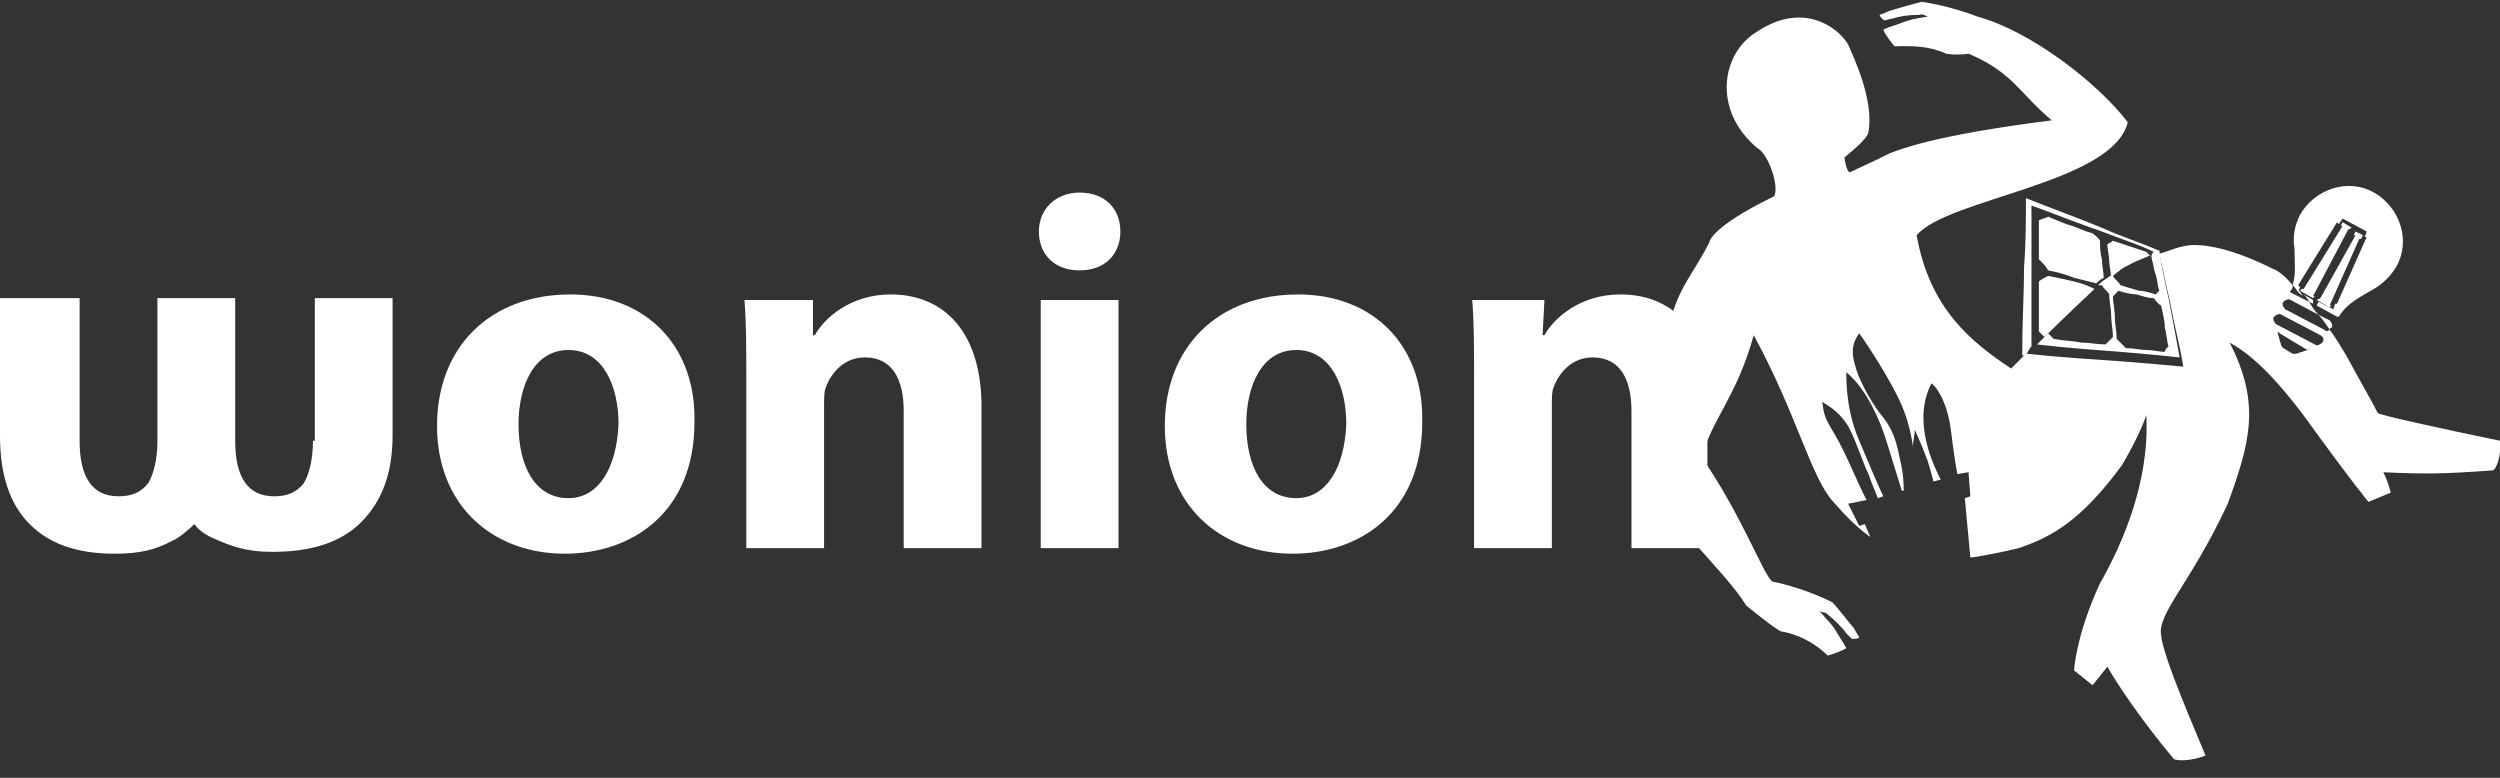
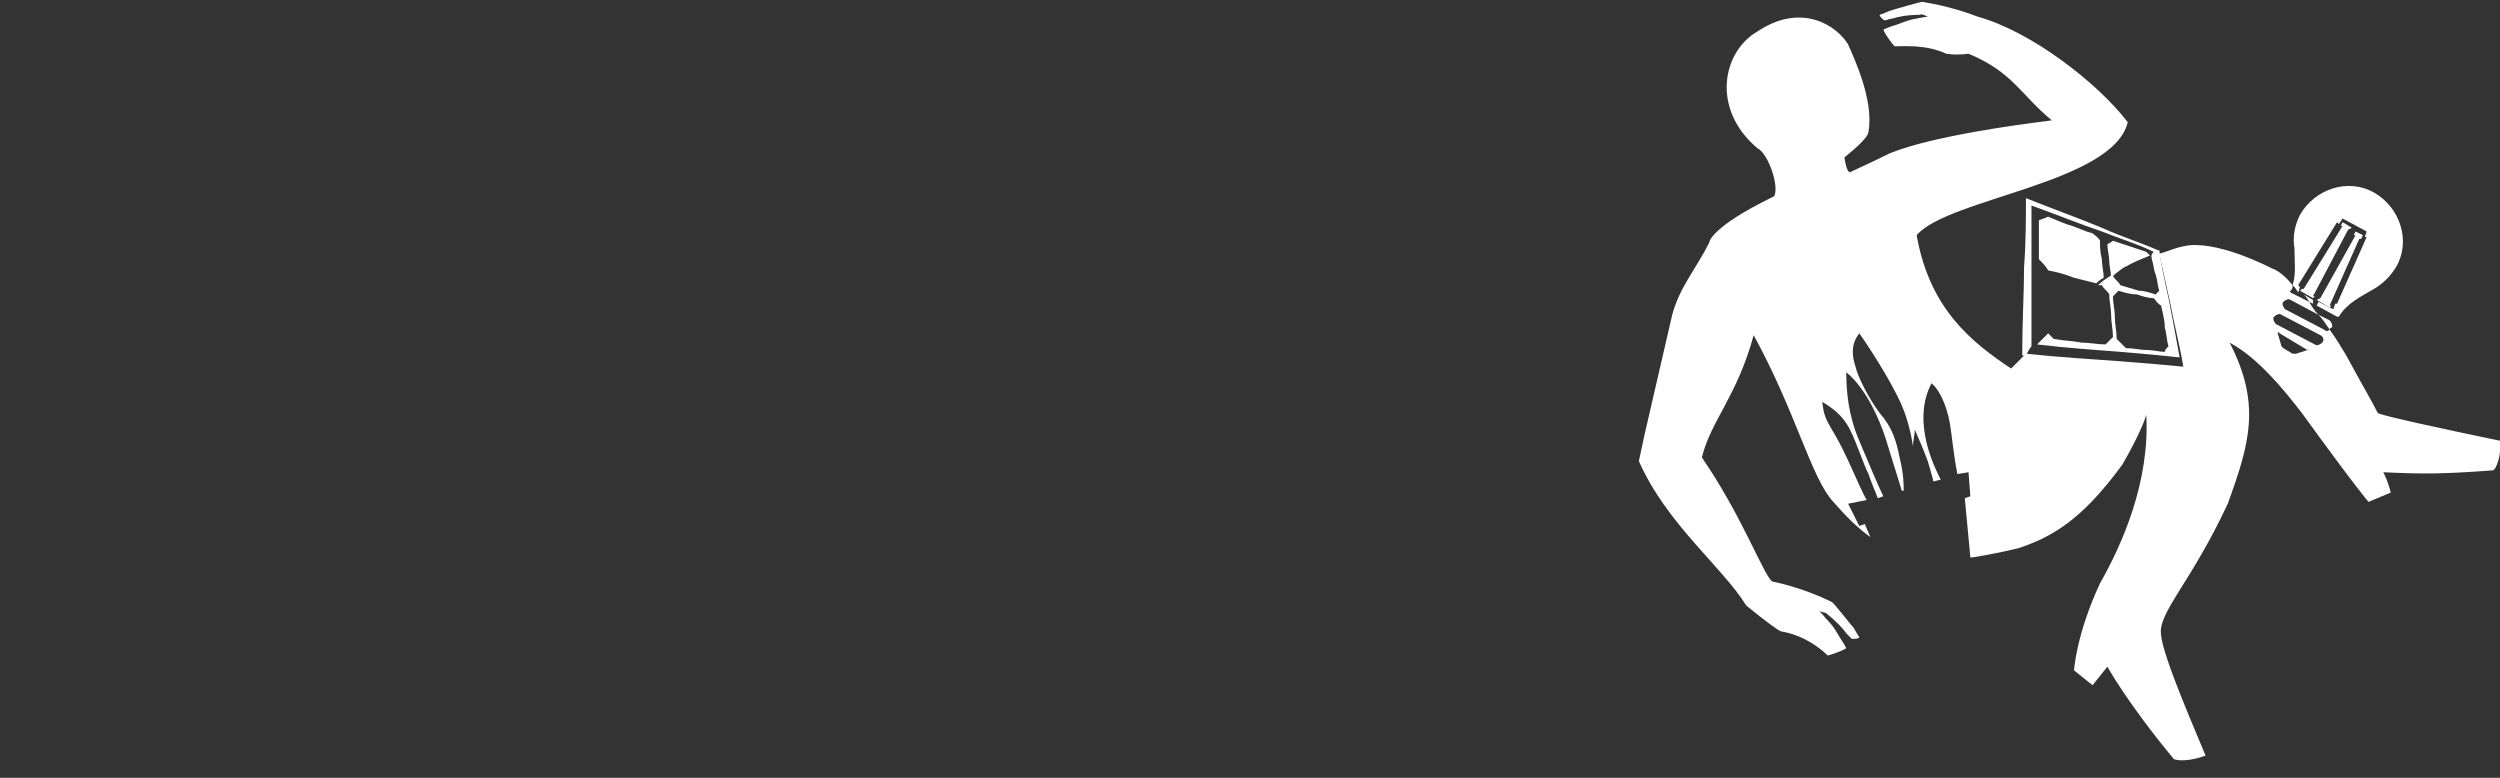
<svg xmlns="http://www.w3.org/2000/svg" xmlns:xlink="http://www.w3.org/1999/xlink" version="1.1" id="Layer_1" x="0px" y="0px" viewBox="0 0 135 42" style="enable-background:new 0 0 135 42;" xml:space="preserve">
  <rect x="0" y="0" width="135" height="42" fill="#333333" stroke="none" />
  <style type="text/css">
	.st0{fill:#FFFFFF;}
	.st1{fill:#B0A891;}
	.st2{clip-path:url(#SVGID_00000029036598279126165270000013741695256134546836_);fill:#B0A891;}
	.st3{clip-path:url(#SVGID_00000029036598279126165270000013741695256134546836_);fill:#FFFFFF;}
</style>
  <g>
    <path class="st0" d="M116.2,14c0.1,0.3,0.1,0.6,0.2,0.8c0.1,0.3,0.1,0.6,0.2,0.9c-0.1,0.1-0.2,0.2-0.2,0.2   c-0.3-0.1-0.6-0.2-0.9-0.2c-0.3-0.1-0.7-0.2-1-0.3c-0.1-0.2-0.3-0.3-0.4-0.5c0,0,0-0.1,0-0.1c-0.3,0.2-0.6,0.4-0.7,0.5   c0,0-0.1,0.1-0.1,0.1c0.1,0,0.1,0,0.2,0c0.1,0.2,0.3,0.3,0.4,0.5c0,0.4,0.1,0.7,0.1,1.1c0,0.4,0.1,0.8,0.1,1.2   c-0.1,0.1-0.3,0.3-0.4,0.4c-0.4,0-0.9-0.1-1.3-0.1c-0.5-0.1-1-0.1-1.5-0.2c-0.1-0.1-0.2-0.2-0.3-0.3c-0.2,0.2-0.4,0.4-0.6,0.6   c1.7,0.2,3.2,0.3,4.5,0.4c1.2,0.1,2.3,0.2,3.2,0.3c-0.2-1.1-0.4-2.2-0.6-3.2c-0.2-0.9-0.4-1.8-0.5-2.6c-0.1,0-0.2,0.1-0.3,0.1   C116.1,13.8,116.2,13.9,116.2,14L116.2,14z M116.9,17.7c0.1,0.3,0.1,0.7,0.2,1c-0.1,0.1-0.2,0.2-0.2,0.3c-0.3,0-0.6-0.1-1-0.1   c-0.3,0-0.7-0.1-1.1-0.1c-0.2-0.2-0.3-0.3-0.5-0.5c0-0.4-0.1-0.8-0.1-1.2c0-0.4-0.1-0.7-0.1-1.1c0.1-0.1,0.2-0.2,0.3-0.3   c0.3,0.1,0.7,0.2,1,0.2c0.3,0.1,0.6,0.2,0.9,0.2c0.1,0.1,0.2,0.3,0.4,0.4C116.8,17,116.9,17.3,116.9,17.7L116.9,17.7z M116.9,17.7" />
    <path class="st0" d="M114.8,14.4c0.3-0.2,0.8-0.4,1.3-0.6c-0.1-0.1-0.1-0.1-0.2-0.2c-0.3-0.1-0.6-0.2-0.9-0.3   c-0.3-0.1-0.6-0.2-0.9-0.3c-0.1,0.1-0.2,0.1-0.3,0.2c0,0.3,0.1,0.6,0.1,0.9c0,0.3,0.1,0.6,0.1,0.9   C114.4,14.6,114.9,14.3,114.8,14.4L114.8,14.4z M114.8,14.4" />
-     <path class="st0" d="M112,15.2c-0.4-0.1-0.9-0.2-1.4-0.3c-0.2,0.1-0.4,0.2-0.5,0.3c0,0.4,0,0.8,0,1.3c0,0.4,0,0.9,0,1.4   c0.1,0.1,0.2,0.2,0.3,0.3c1.1-1.1,2.3-2.2,2.7-2.6C112.7,15.4,112.4,15.3,112,15.2L112,15.2z M112,15.2" />
    <path class="st0" d="M109.7,18.7c0-1.5,0-2.9,0-4.2c0-1.2,0-2.3,0-3.4c1.4,0.5,2.6,1,3.8,1.4c1,0.4,2,0.7,2.8,1.1c0,0,0,0,0,0.1   c0.1,0,0.1,0,0.2-0.1c0-0.1,0-0.1,0-0.1c-0.9-0.4-1.9-0.7-3-1.2c-1.2-0.5-2.6-1-4.1-1.6c0,1.1,0,2.4-0.1,3.7c0,1.4-0.1,3-0.1,4.8   c0.1,0,0.1,0,0.2,0C109.5,19,109.6,18.8,109.7,18.7C109.7,18.7,109.7,18.7,109.7,18.7L109.7,18.7z M109.7,18.7" />
    <path class="st0" d="M113.4,13c-0.1-0.2-0.3-0.3-0.4-0.4c-0.4-0.1-0.8-0.3-1.1-0.4c-0.4-0.1-0.8-0.3-1.3-0.5   c-0.2,0.1-0.3,0.1-0.5,0.2c0,0.3,0,0.7,0,1c0,0.4,0,0.7,0,1.1c0.2,0.2,0.4,0.4,0.5,0.6c0.5,0.1,0.9,0.2,1.4,0.4   c0.4,0.1,0.8,0.2,1.2,0.3c0.1-0.1,0.2-0.2,0.4-0.3c0-0.3-0.1-0.7-0.1-1C113.4,13.6,113.4,13.3,113.4,13L113.4,13z M113.4,13" />
-     <path class="st0" d="M58.3,10.4c-1.3,0-2.2,0.9-2.2,2.1c0,1.2,0.8,2.1,2.2,2.1h0c1.4,0,2.2-0.9,2.2-2.1   C60.5,11.3,59.7,10.4,58.3,10.4L58.3,10.4z M48.1,15.9c-2.2,0-3.6,1.3-4.1,2.2h-0.1l0-1.9l-3.7,0c0.1,1.2,0.1,2.6,0.1,4.3v9.1h4.2   v-7.7c0-0.4,0-0.8,0.1-1c0.3-0.8,1-1.6,2.1-1.6c1.5,0,2.1,1.2,2.1,2.9v7.4h4.2v-7.9C52.9,17.7,50.8,15.9,48.1,15.9L48.1,15.9z    M92.2,20.7c-0.3-3.3-2.2-4.8-4.7-4.8c-2.2,0-3.6,1.3-4.1,2.2h-0.1l0.1-1.9l-3.9,0c0.1,1.2,0.1,2.6,0.1,4.3v9.1h4.2v-7.7   c0-0.4,0-0.8,0.1-1c0.3-0.8,1-1.6,2.1-1.6c1.5,0,2.1,1.2,2.1,2.9v7.4h4.1V20.7z M70,26.9L70,26.9c-1.8,0-2.7-1.7-2.7-4   c0-2,0.8-4,2.7-4c1.9,0,2.7,2,2.7,4C72.6,25.3,71.6,26.9,70,26.9L70,26.9z M70.1,15.9c-4.3,0-7.2,2.8-7.2,7.1c0,4.3,3,6.9,6.9,6.9   h0c3.6,0,7-2.2,7-7.1C76.9,18.7,74.2,15.9,70.1,15.9L70.1,15.9z M56.2,29.6h4.2V16.2h-4.2V29.6z M30.7,26.9L30.7,26.9   c-1.8,0-2.7-1.7-2.7-4c0-2,0.8-4,2.7-4c1.9,0,2.7,2,2.7,4C33.3,25.3,32.3,26.9,30.7,26.9L30.7,26.9z M30.8,15.9   c-4.3,0-7.2,2.8-7.2,7.1c0,4.3,3,6.9,6.9,6.9h0c3.6,0,7-2.2,7-7.1C37.6,18.7,34.9,15.9,30.8,15.9L30.8,15.9z M16.9,23.8   c0,1-0.2,1.8-0.5,2.3c-0.4,0.5-0.9,0.7-1.6,0.7c-1.4,0-2.1-1-2.1-3v-7.7H8.5v7.7c0,1-0.2,1.8-0.5,2.3c-0.4,0.5-0.9,0.7-1.6,0.7   c-1.4,0-2.1-1-2.1-3v-7.7H0v7.4c0,2.1,0.5,3.7,1.6,4.8c1.1,1.1,2.6,1.6,4.6,1.6c1.3,0,2.2-0.2,3.1-0.7c0.3-0.1,0.9-0.6,1.2-0.9   c0.2,0.3,0.6,0.6,1.1,0.8c0.9,0.4,1.7,0.7,3.1,0.7c2.1,0,3.7-0.5,4.8-1.6c1.1-1.1,1.7-2.6,1.7-4.7v-7.4h-4.2V23.8z M16.9,23.8" />
-     <path class="st0" d="M124.1,15.8l0.3,0.2c-0.1-0.1-0.2-0.2-0.2-0.3L124.1,15.8z M124.1,15.8" />
    <path class="st0" d="M125.9,17.7c0.1-0.1,0-0.3-0.1-0.4l-0.6-0.3c0.2,0.2,0.4,0.5,0.6,0.8C125.8,17.8,125.8,17.7,125.9,17.7   L125.9,17.7z M125.9,17.7" />
    <path class="st0" d="M126.8,12.4L126.8,12.4l0.2-0.1l-0.5-0.3l-0.1,0.2l0.1,0l-2.1,3.4l-0.1,0l-0.1,0.1l0.7,0.4L125,16l-0.1,0   L126.8,12.4z M126.8,12.4" />
    <path class="st0" d="M125.3,16.1L125.3,16.1l-0.2,0.1l0.7,0.4l0.1-0.1l-0.1,0l1.6-3.6l0.1,0l0.1-0.2l-0.4-0.2l-0.1,0.2l0.1,0   L125.3,16.1z M125.3,16.1" />
-     <path class="st1" d="M125,16.5l-0.1-0.1L125,16.5z M125,16.5" />
    <path class="st0" d="M124.9,16.2l-0.5-0.3c0.1,0.1,0.2,0.2,0.3,0.4l0.2,0.1l0,0L124.9,16.2z M124.9,16.2" />
    <path class="st0" d="M124.2,15.5l-0.1-0.1l2.1-3.4l0.1,0.1l0.2-0.3l1.3,0.7l-0.1,0.3l0.1,0l-1.6,3.6l-0.1,0l-0.1,0.3l-0.8-0.4   l-0.1,0.2l1.1,0.6c0,0,0.1,0,0.1,0l0,0c0.4-0.7,1.2-1.1,1.9-1.5c0.5-0.3,0.9-0.7,1.2-1.2c0.8-1.4,0.2-3.2-1.2-4   c-1.4-0.8-3.2-0.2-4,1.2c-0.3,0.6-0.4,1.2-0.3,1.8c0,0.7,0.1,1.4-0.1,2c0.1,0.1,0.2,0.2,0.3,0.4L124.2,15.5z M124.2,15.5" />
    <g>
      <defs>
        <rect id="SVGID_1_" width="135" height="42" />
      </defs>
      <clipPath id="SVGID_00000030452884570791239720000014600648822735580595_">
        <use xlink:href="#SVGID_1_" style="overflow:visible;" />
      </clipPath>
-       <path style="clip-path:url(#SVGID_00000030452884570791239720000014600648822735580595_);fill:#B0A891;" d="M104.1,19.8    c0-1.1-0.1-1.4-0.4-2.2c-0.7,0.5-1.1,1.9-1,2.8c0.1,0.8,0.2,1.1,0.6,2.3c0.1,0.3,0.2,0.5,0.2,0.7c0.1-0.5,0.1-0.8,0.1-1    C103.8,21.8,104.1,20.9,104.1,19.8L104.1,19.8z M104.1,19.8" />
      <path style="clip-path:url(#SVGID_00000030452884570791239720000014600648822735580595_);fill:#FFFFFF;" d="M135,23.8    c-2.9-0.6-6.6-1.4-6.6-1.5c-0.3-0.6-1-1.8-1.7-3.1c-0.3-0.5-0.6-1-0.9-1.4c-0.1,0.1-0.2,0.1-0.3,0l-2.1-1.1    c-0.1-0.1-0.2-0.3-0.1-0.4c0.1-0.1,0.3-0.2,0.4-0.1l1.5,0.8c-0.2-0.2-0.4-0.5-0.5-0.7l-1-0.5c0,0-0.1-0.1,0-0.1l0,0    c0.1-0.1,0.1-0.2,0.1-0.3c-0.4-0.5-0.8-0.8-1.1-0.9c-0.2-0.1-3.1-1.6-4.8-1.2c-0.5,0.1-0.9,0.3-1.3,0.4c0.2,0.9,0.4,1.8,0.6,2.7    c0.2,1.1,0.5,2.2,0.7,3.4c-1-0.1-2.2-0.2-3.5-0.3c-1.4-0.1-3.1-0.2-5-0.4c-0.4,0.4-0.8,0.8-0.8,0.8c-2.1-1.4-4.4-3.2-5.1-7.2    c1.7-2,10.6-2.8,11.4-6.1c-1.6-2.1-5.2-4.9-8.1-5.7c-0.5-0.2-1.7-0.6-3-0.8c-0.1,0-1.5,0.4-1.8,0.5c-0.2,0.1-0.5,0.2-0.5,0.2    c0,0.1,0.2,0.3,0.3,0.3c0,0,0.3-0.1,0.4-0.1c0.3-0.1,0.8-0.2,1.5-0.2c0,0,0-0.1,0.4,0.1c-0.1,0-0.6,0.1-0.6,0.1    c-0.6,0.1-0.9,0.3-1.3,0.4c-0.3,0.1-0.5,0.2-0.5,0.2c0.1,0.3,0.6,0.9,0.6,0.9c0.6,0,1.7-0.1,2.8,0.4c0,0,0.5,0.1,1.2,0    c2.4,1,2.8,2.2,4.5,3.6c-6.4,0.8-8.3,1.6-8.8,1.8c-0.4,0.2-0.8,0.4-2.1,1c-0.2,0-0.3-0.8-0.3-0.8c0.1-0.1,1.3-1,1.3-1.4    c0.3-1.7-0.8-4-1.1-4.7c-0.6-1-2.5-2.3-4.9-0.7c-1.9,1.1-2.5,4.2,0,6.3c0.6,0.3,1.2,2.1,0.9,2.6c-3.5,1.7-3.5,2.5-3.5,2.5    c-0.7,1.4-1.6,2.4-2,3.9l-1.5,6.5c0,0-0.3,1.4-0.3,1.4c1.5,3.4,4.5,5.7,5.8,7.8c1.1,0.9,1.8,1.4,1.9,1.4c1.2,0.2,2.1,0.9,2.5,1.3    c0,0,0.7-0.2,1-0.4c0,0-0.1-0.2-0.3-0.5c-0.2-0.3-0.3-0.6-0.8-1.1c0,0-0.3-0.4-0.4-0.4c0.4,0.1,0.4,0.1,0.4,0.1    c0.5,0.4,0.9,0.8,1.1,1.1c0.1,0.1,0.3,0.3,0.3,0.3c0.1,0,0.4,0,0.4-0.1c0,0-0.2-0.3-0.3-0.5c-0.2-0.2-1.1-1.4-1.2-1.4    c-1.6-0.8-3.2-1.1-3.2-1.1c-0.5-0.4-1.6-3.5-3.8-6.7c0.5-2,1.9-3.3,2.8-6.6c2.3,4.2,3.1,7.7,4.3,9c0.7,0.8,1.3,1.4,2,1.9l-0.3-0.7    l-0.3,0.1l-0.6-1.2l1-0.2c-0.4-0.7-1.1-2.5-1.7-3.5c-0.6-1-0.6-1.1-0.7-1.8c0.5,0.3,1.1,0.7,1.5,1.5c0.4,0.8,0.7,1.8,1,2.4    c0.2,0.6,0.4,1,0.5,1.3l0.3-0.1c-0.2-0.4-0.8-1.8-1.3-3c-0.6-1.4-0.7-2.7-0.7-3.7c1.1,0.9,1.8,2.6,2.1,3.5l0.9,2.9l0.1,0    c0-0.3,0-0.9-0.2-1.7c-0.2-1-0.4-1.7-1.1-2.5c-0.6-0.8-1.2-2-1.3-2.5c-0.3-0.9-0.1-1.4,0.2-1.8c0.3,0.4,1.7,2.5,2.3,3.9    c0.3,0.7,0.5,1.5,0.6,2.2c0-0.3,0.1-0.6,0.1-0.9c0.3,0.7,0.4,0.9,0.7,1.7c0.2,0.7,0.3,1,0.3,1.1l0.4-0.1c-0.3-0.6-1.6-3.1-0.5-5.2    c0.3,0.2,0.8,1,1,2.2c0.1,0.6,0.2,1.7,0.4,2.7l0.6-0.1l0.1,1.3l-0.3,0.1l0.3,3.2l0.1,0c1.3-0.2,2.5-0.5,2.5-0.5    c1.8-0.6,3.4-1.5,5.6-4.5c1.1-1.9,1.3-2.7,1.3-2.7c0.2,3.6-1.3,7-2.5,9.1c-1.3,2.8-1.4,4.7-1.4,4.7l1,0.8l0.8-1c0,0,1.1,2,3.6,5    c0.7,0.2,1.7-0.2,1.7-0.2c-0.4-1-2.3-5.3-2.4-6.5c-0.2-1.2,1.6-2.8,3.6-7.1c1.2-3.3,1.8-5.4,0.1-8.7c1.5,0.8,2.9,2.5,3.9,3.8    c2.9,4,3.6,4.8,3.6,4.8l1.2-0.5c0,0-0.1-0.5-0.4-1.1c2.1,0.1,3.2,0.1,5.9-0.1C134.8,25.4,135.1,24.5,135,23.8L135,23.8z     M124.6,18.9l-0.6,0.2c-0.1,0-0.1,0-0.2,0l-0.5-0.3c0,0-0.1-0.1-0.1-0.1L123,18c0-0.1,0-0.1,0.1,0L124.6,18.9    C124.7,18.8,124.7,18.9,124.6,18.9L124.6,18.9z M125.4,18.5c-0.1,0.1-0.3,0.2-0.4,0.1l-2.1-1.1c-0.1-0.1-0.2-0.3-0.1-0.4    c0.1-0.1,0.3-0.2,0.4-0.1l2.1,1.1C125.5,18.2,125.5,18.4,125.4,18.5L125.4,18.5z M125.4,18.5" />
    </g>
  </g>
</svg>